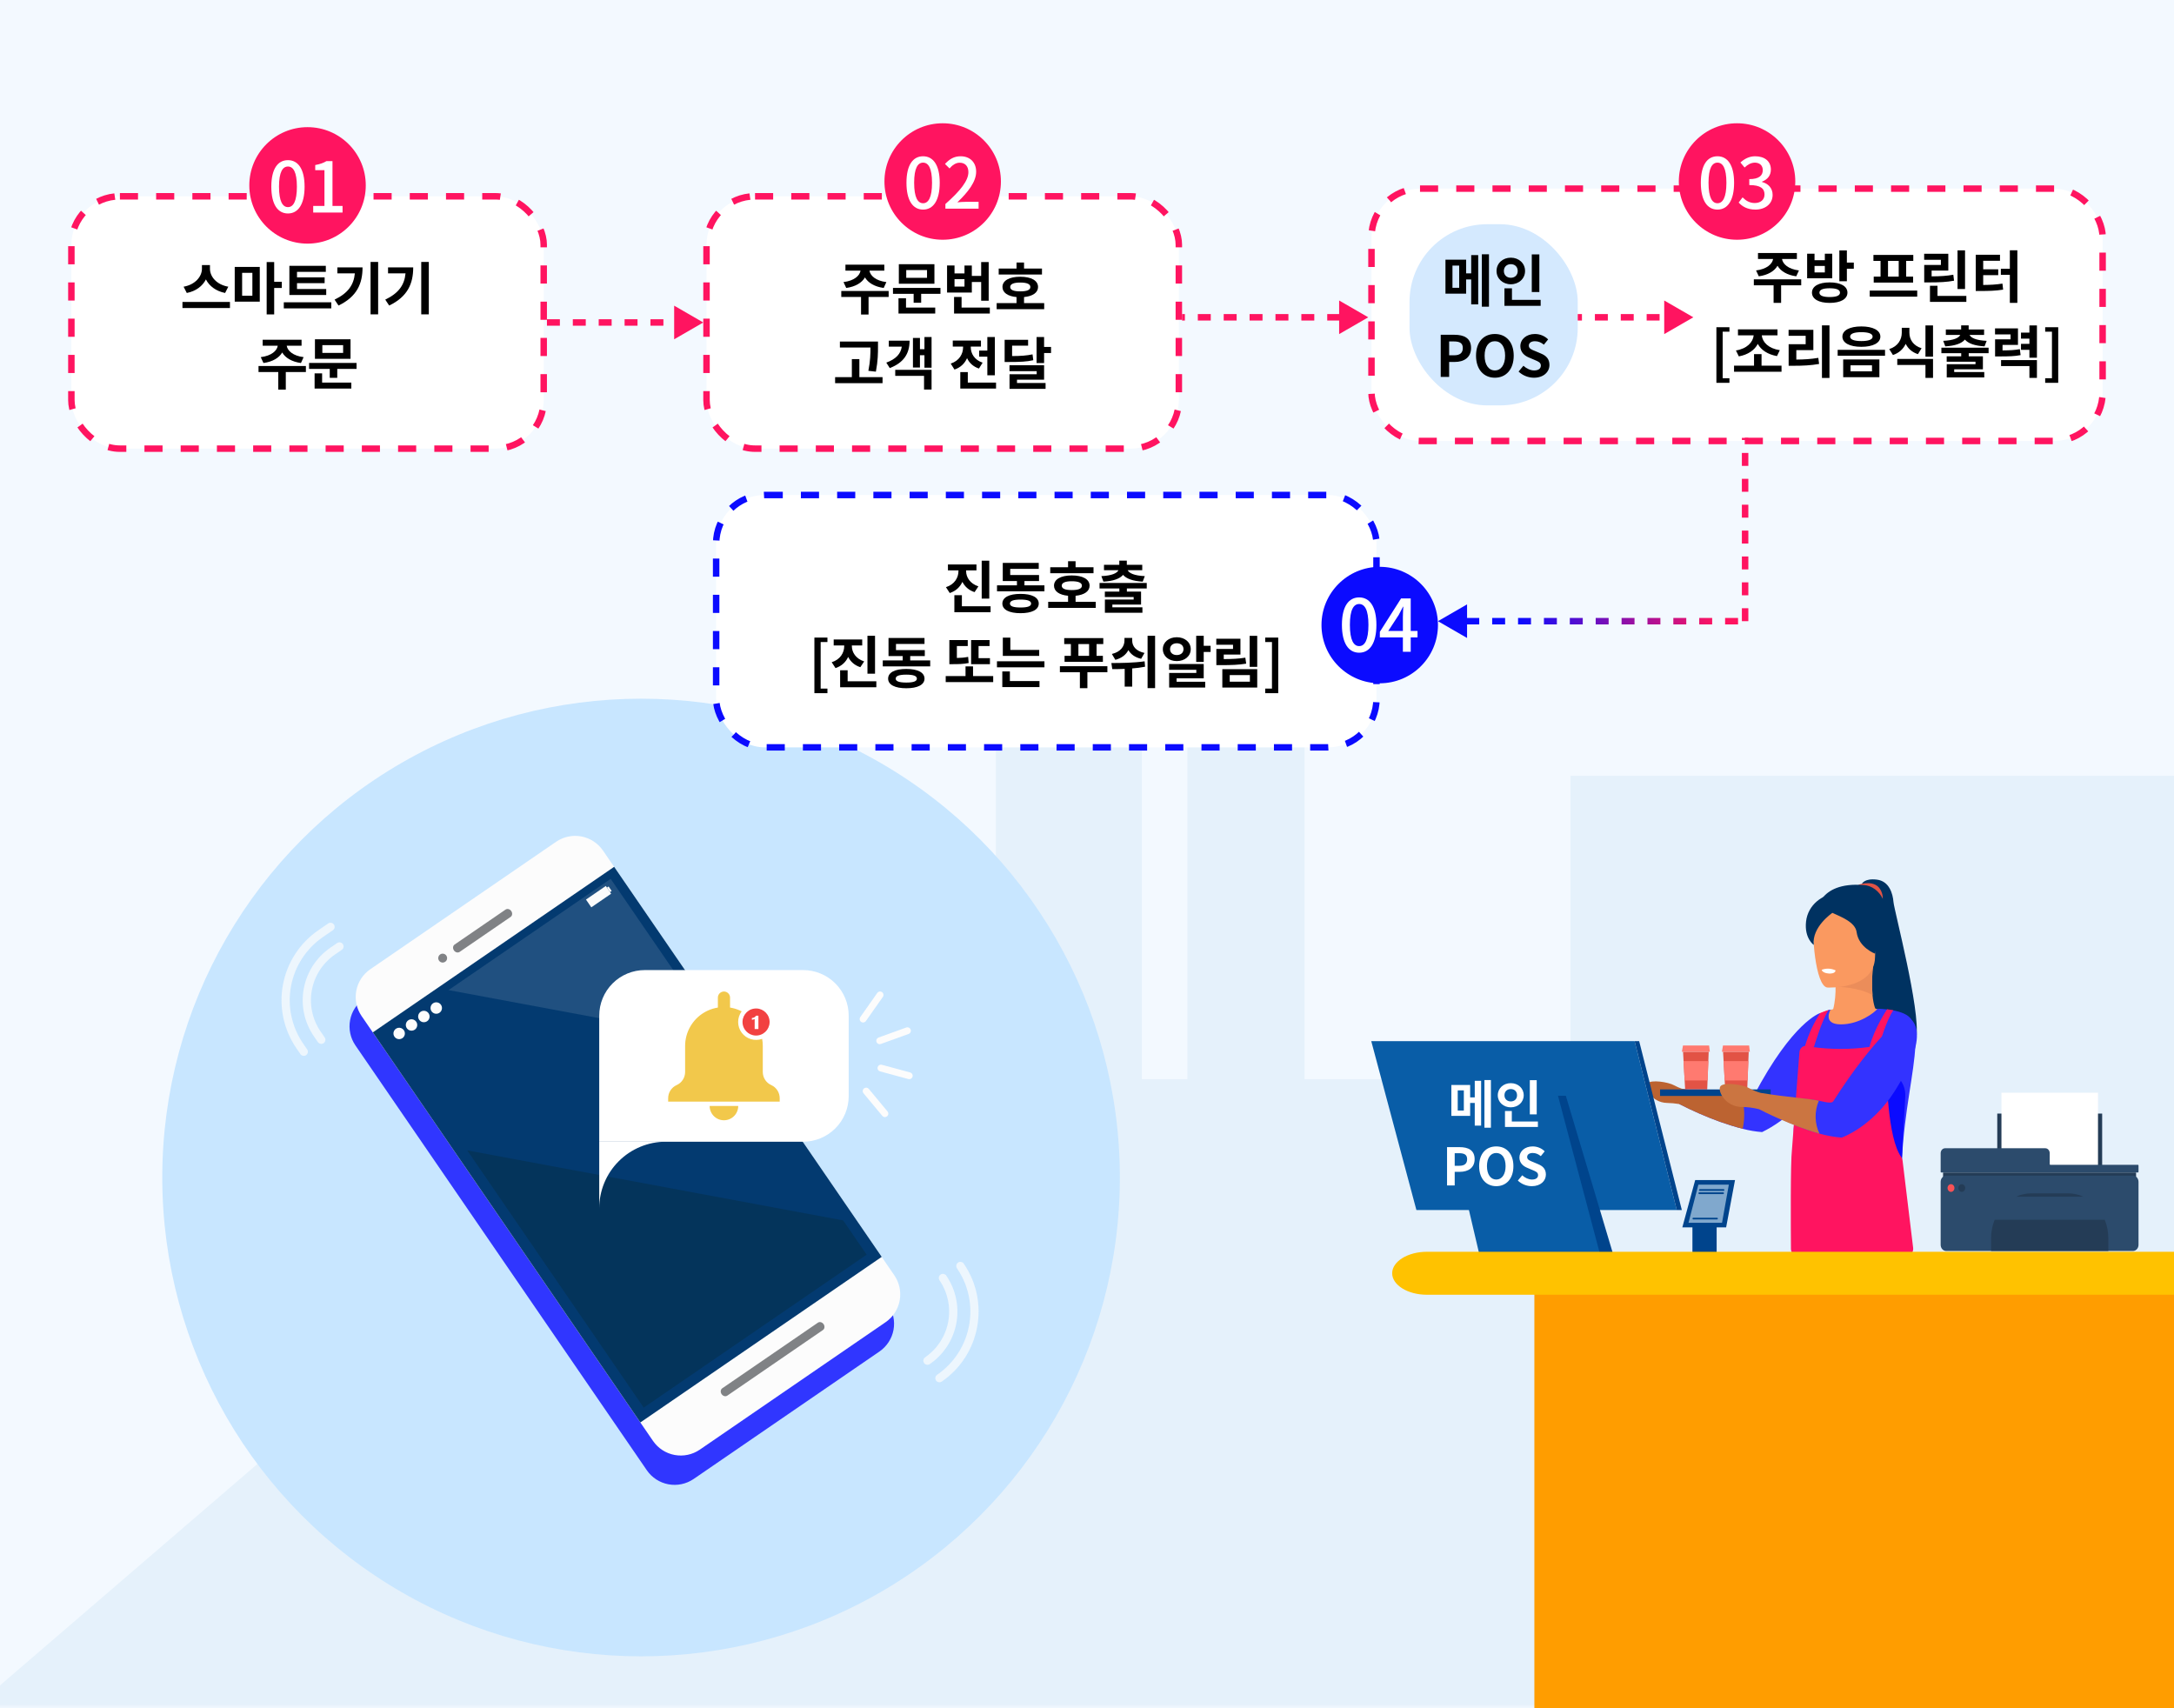
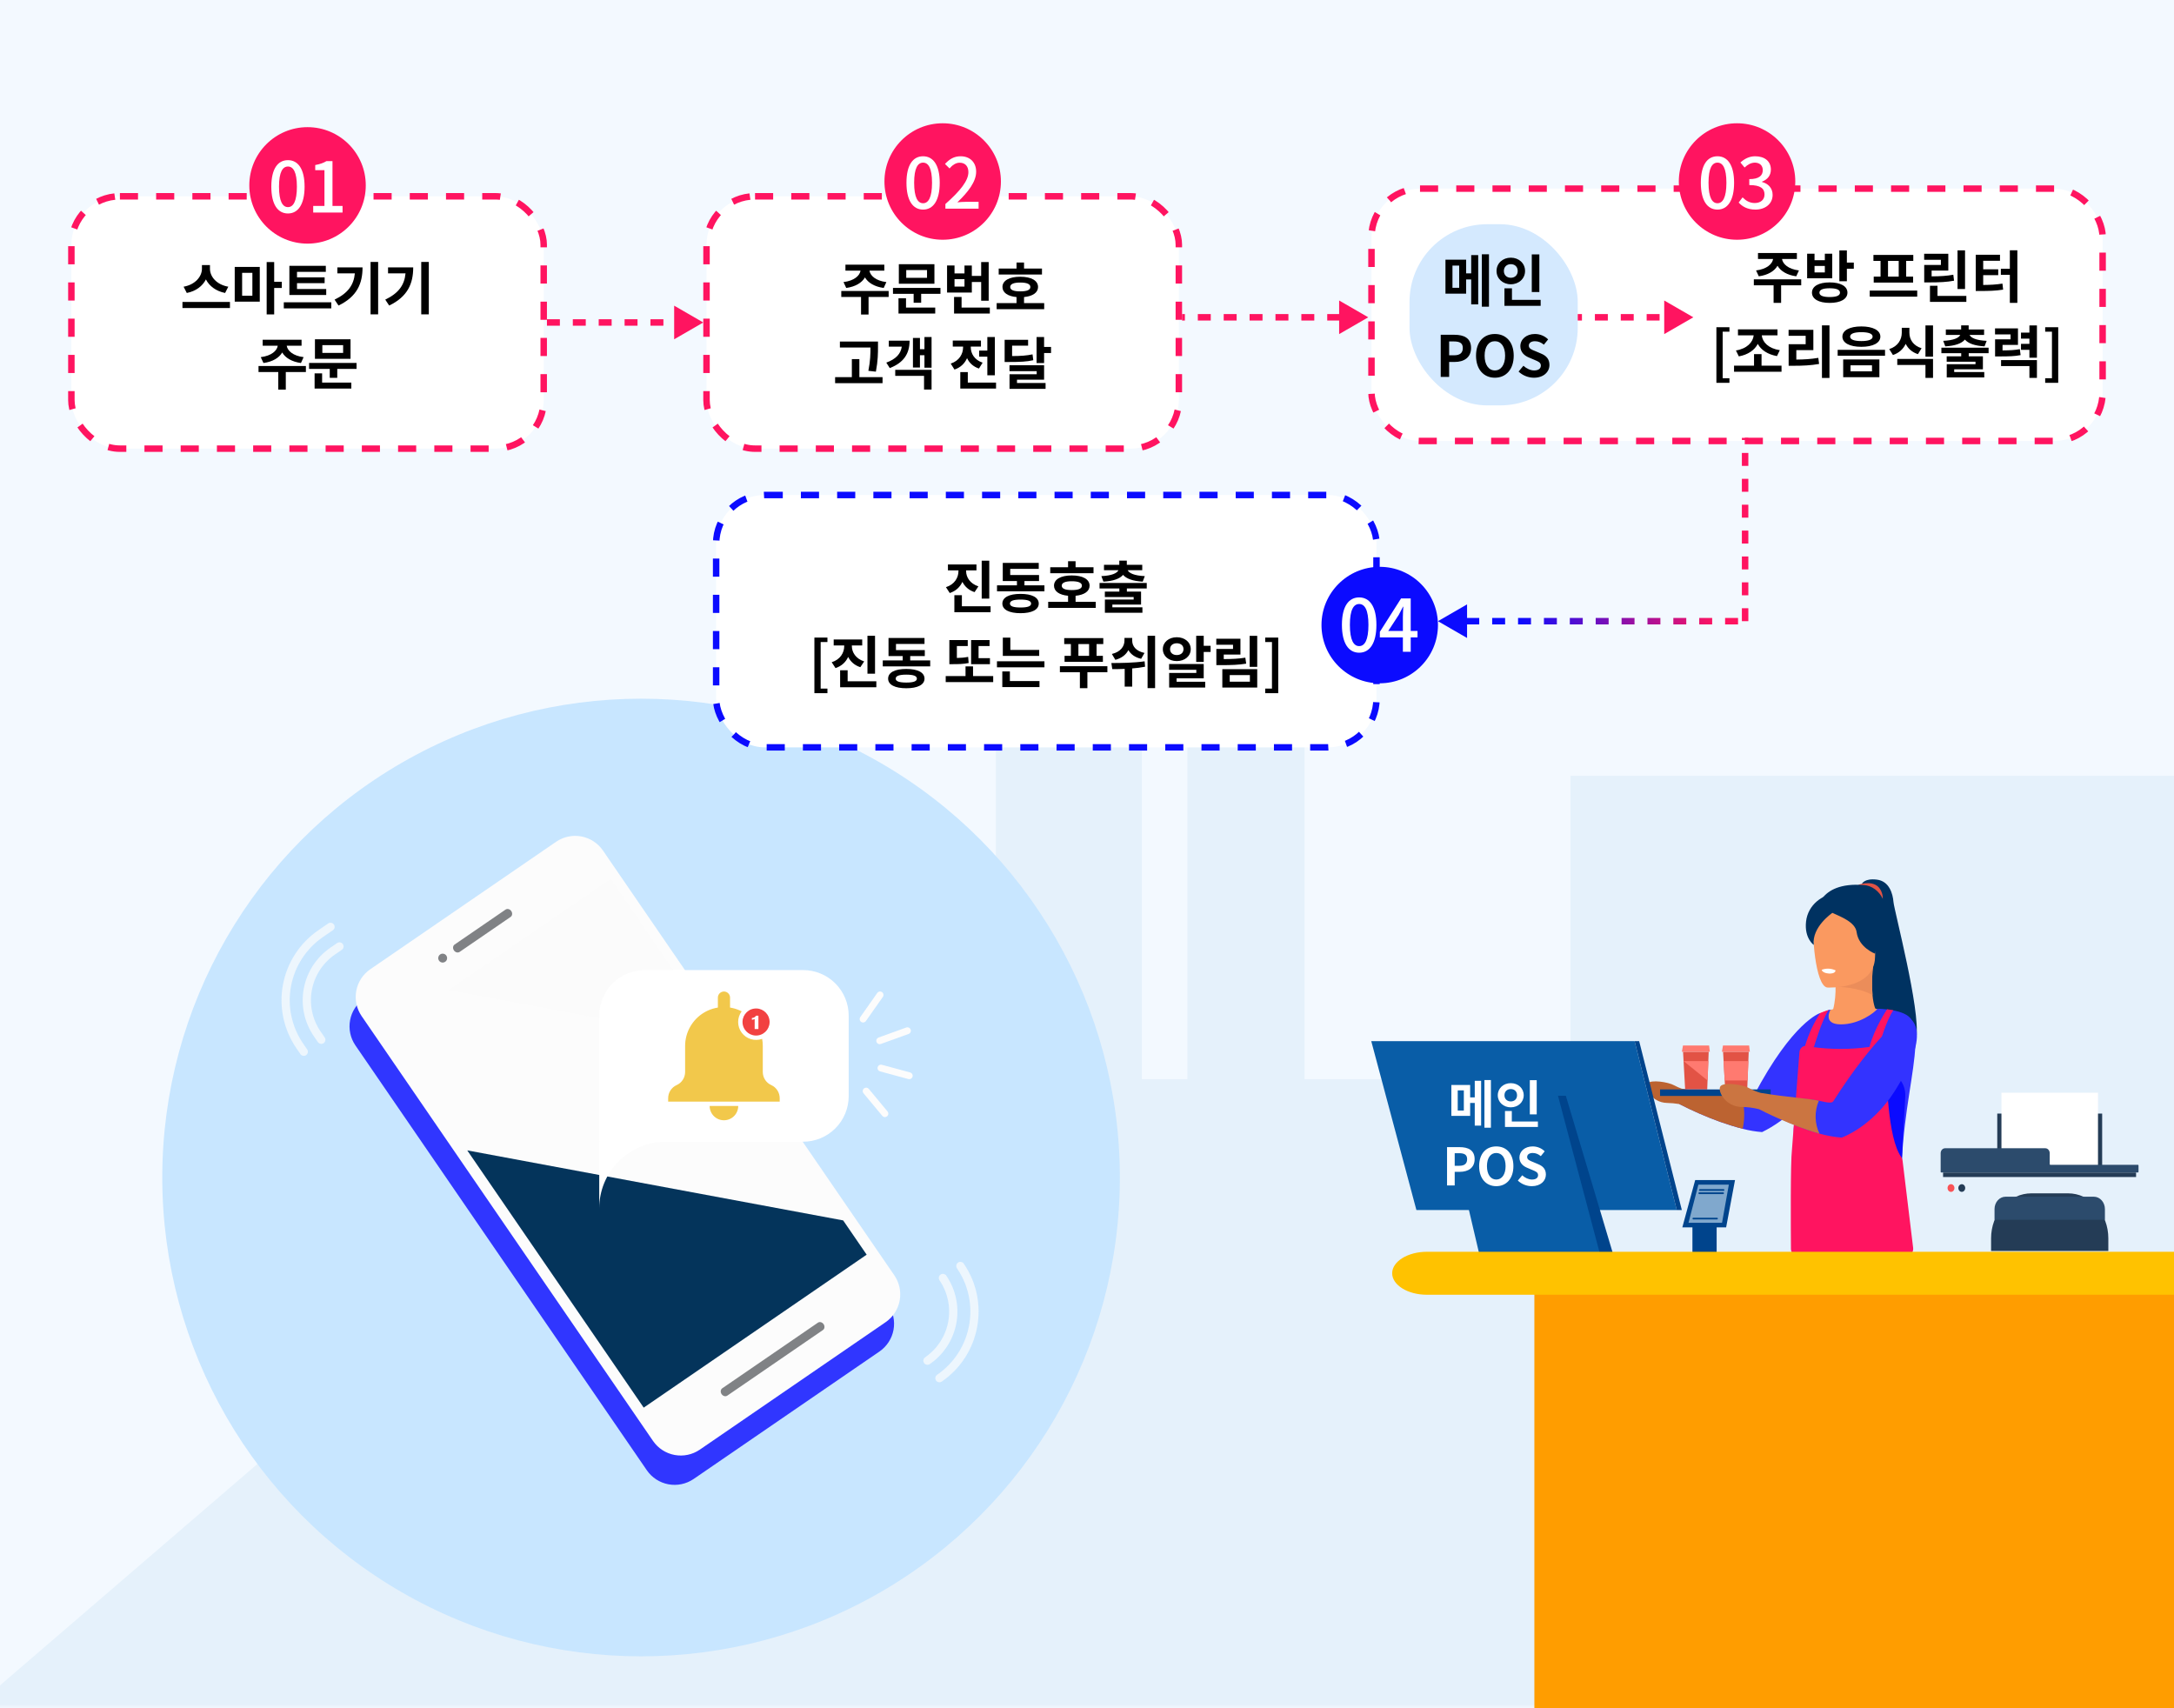
<svg xmlns="http://www.w3.org/2000/svg" width="840" height="660" viewBox="0 0 840 660" fill="none">
  <rect x="0" y="0" width="840" height="660" fill="#808080" stroke="none" />
  <g clip-path="url(#clip0_338_1546)">
    <rect width="840" height="660" fill="#F3F9FF" />
    <mask id="mask0_338_1546" style="mask-type:luminance" maskUnits="userSpaceOnUse" x="-10" y="218" width="860" height="442">
      <path d="M850 218.998H-10V659.339H850V218.998Z" fill="white" />
    </mask>
    <g mask="url(#mask0_338_1546)">
      <path d="M183.602 493.253V445.182H186.827V345.253H236.451V445.182H295.259V380.789H384.801V260.399H441.193V416.954H458.792V283.663H504.065V416.954H608.35V538.9H661.291V456.459H710.649V538.9H724.931V367.236H779.285V538.9H798.81V660.708H779.285H724.931H608.35H601.204H504.065H458.792H382.119V660.068H339.918H295.259H236.451H211.645H186.827H183.602H-10V659.759L183.602 493.253Z" fill="#E5F1FB" />
      <path d="M850 299.721H606.814V659.999H850V299.721Z" fill="#E5F1FB" />
    </g>
    <path d="M812.713 523.402H638.174V626.739H812.713V523.402Z" fill="#FFC200" />
    <path d="M654.268 537.493C654.196 535.926 654.115 534.062 654.125 532.667C653.777 533.97 653.367 535.366 652.855 536.91L651.094 542.331H650.07L648.453 537.013C647.972 535.434 647.572 533.993 647.296 532.667C647.296 534.05 647.194 535.926 647.101 537.607L646.835 542.4H645.596L646.293 531.214H647.951L649.651 536.624C650.071 538.008 650.408 539.232 650.675 540.398C650.931 539.254 651.289 538.042 651.698 536.624L653.48 531.214H655.138L655.753 542.4H654.493L654.268 537.493Z" fill="#00222D" />
    <path d="M662.96 537.161H659.07V541.187H663.411V542.4H657.78V531.214H663.186V532.426H659.09V535.961H662.981L662.96 537.161Z" fill="#00222D" />
    <path d="M665.09 542.4V531.214H666.503L669.707 536.933C670.374 538.101 670.972 539.316 671.499 540.57C671.386 539.083 671.356 537.722 671.356 535.995V531.214H672.574V542.4H671.263L668.09 536.681C667.397 535.483 666.771 534.238 666.216 532.952C666.288 534.359 666.318 535.709 666.318 537.527V542.308L665.09 542.4Z" fill="#00222D" />
    <path d="M676.157 531.214V537.836C676.157 540.341 677.181 541.405 678.481 541.405C679.781 541.405 680.918 540.261 680.918 537.836V531.214H682.228V537.745C682.228 541.176 680.611 542.583 678.44 542.583C676.27 542.583 674.847 541.267 674.847 537.802V531.214H676.157Z" fill="#00222D" />
    <path d="M677.652 550.28H648.34C646.932 550.28 645.791 551.555 645.791 553.128C645.791 554.701 646.932 555.976 648.34 555.976H677.652C679.06 555.976 680.201 554.701 680.201 553.128C680.201 551.555 679.06 550.28 677.652 550.28Z" fill="#00222D" />
    <path d="M687.972 555.976H687.491C686.816 555.976 686.169 555.677 685.692 555.146C685.214 554.614 684.944 553.893 684.941 553.139C684.944 552.385 685.214 551.662 685.691 551.129C686.169 550.596 686.815 550.295 687.491 550.292H687.972C688.647 550.295 689.294 550.596 689.772 551.129C690.249 551.662 690.518 552.385 690.521 553.139C690.518 553.893 690.249 554.614 689.771 555.146C689.293 555.677 688.646 555.976 687.972 555.976Z" fill="#00222D" />
    <path d="M677.652 562.358H648.34C646.932 562.358 645.791 563.633 645.791 565.206C645.791 566.779 646.932 568.054 648.34 568.054H677.652C679.06 568.054 680.201 566.779 680.201 565.206C680.201 563.633 679.06 562.358 677.652 562.358Z" fill="#00222D" />
    <path d="M687.972 568.054H687.491C686.815 568.051 686.169 567.75 685.691 567.216C685.214 566.683 684.944 565.96 684.941 565.206C684.944 564.452 685.214 563.729 685.691 563.195C686.169 562.662 686.815 562.361 687.491 562.358H687.972C688.647 562.361 689.294 562.662 689.772 563.195C690.249 563.729 690.518 564.452 690.521 565.206C690.518 565.96 690.249 566.683 689.772 567.216C689.294 567.75 688.647 568.051 687.972 568.054Z" fill="#00222D" />
    <path d="M677.652 574.527H648.34C646.932 574.527 645.791 575.803 645.791 577.375C645.791 578.948 646.932 580.223 648.34 580.223H677.652C679.06 580.223 680.201 578.948 680.201 577.375C680.201 575.803 679.06 574.527 677.652 574.527Z" fill="#00222D" />
    <path d="M687.972 580.223H687.491C686.815 580.22 686.169 579.919 685.691 579.386C685.214 578.852 684.944 578.13 684.941 577.375C684.944 576.622 685.214 575.901 685.692 575.369C686.169 574.837 686.816 574.539 687.491 574.539H687.972C688.646 574.539 689.293 574.837 689.771 575.369C690.249 575.901 690.518 576.622 690.521 577.375C690.518 578.13 690.249 578.852 689.772 579.386C689.294 579.919 688.647 580.22 687.972 580.223Z" fill="#00222D" />
    <path d="M677.652 586.708H648.34C646.932 586.708 645.791 587.983 645.791 589.556C645.791 591.129 646.932 592.404 648.34 592.404H677.652C679.06 592.404 680.201 591.129 680.201 589.556C680.201 587.983 679.06 586.708 677.652 586.708Z" fill="#00222D" />
    <path d="M687.972 592.404H687.491C686.815 592.401 686.169 592.1 685.691 591.567C685.214 591.033 684.944 590.311 684.941 589.556C684.944 588.802 685.214 588.079 685.691 587.546C686.169 587.012 686.815 586.711 687.491 586.708H687.972C688.647 586.711 689.294 587.012 689.772 587.546C690.249 588.079 690.518 588.802 690.521 589.556C690.518 590.311 690.249 591.033 689.772 591.567C689.294 592.1 688.647 592.401 687.972 592.404Z" fill="#00222D" />
    <path d="M677.652 598.878H648.34C646.932 598.878 645.791 600.153 645.791 601.725C645.791 603.298 646.932 604.573 648.34 604.573H677.652C679.06 604.573 680.201 603.298 680.201 601.725C680.201 600.153 679.06 598.878 677.652 598.878Z" fill="#00222D" />
    <path d="M687.972 604.573H687.491C686.815 604.57 686.169 604.269 685.691 603.736C685.214 603.203 684.944 602.48 684.941 601.725C684.944 600.971 685.214 600.248 685.691 599.715C686.169 599.182 686.815 598.881 687.491 598.878H687.972C688.647 598.881 689.294 599.182 689.772 599.715C690.249 600.248 690.518 600.971 690.521 601.725C690.518 602.48 690.249 603.203 689.772 603.736C689.294 604.269 688.647 604.57 687.972 604.573Z" fill="#00222D" />
    <path d="M736.992 550.28H707.68C706.272 550.28 705.131 551.555 705.131 553.128C705.131 554.701 706.272 555.976 707.68 555.976H736.992C738.4 555.976 739.541 554.701 739.541 553.128C739.541 551.555 738.4 550.28 736.992 550.28Z" fill="#00222D" />
    <path d="M747.301 555.976H746.82C746.146 555.976 745.499 555.677 745.021 555.146C744.544 554.614 744.274 553.893 744.271 553.139C744.274 552.385 744.543 551.662 745.021 551.129C745.498 550.596 746.145 550.295 746.82 550.292H747.301C747.977 550.295 748.624 550.596 749.101 551.129C749.579 551.662 749.848 552.385 749.851 553.139C749.848 553.893 749.578 554.614 749.1 555.146C748.623 555.677 747.976 555.976 747.301 555.976Z" fill="#00222D" />
    <path d="M736.992 562.358H707.68C706.272 562.358 705.131 563.633 705.131 565.206C705.131 566.779 706.272 568.054 707.68 568.054H736.992C738.4 568.054 739.541 566.779 739.541 565.206C739.541 563.633 738.4 562.358 736.992 562.358Z" fill="#00222D" />
    <path d="M747.301 568.054H746.82C746.145 568.051 745.498 567.75 745.021 567.216C744.543 566.683 744.274 565.96 744.271 565.206C744.274 564.452 744.543 563.729 745.021 563.195C745.498 562.662 746.145 562.361 746.82 562.358H747.301C747.977 562.361 748.624 562.662 749.101 563.195C749.579 563.729 749.848 564.452 749.851 565.206C749.848 565.96 749.579 566.683 749.101 567.216C748.624 567.75 747.977 568.051 747.301 568.054Z" fill="#00222D" />
    <path d="M736.992 574.527H707.68C706.272 574.527 705.131 575.803 705.131 577.375C705.131 578.948 706.272 580.223 707.68 580.223H736.992C738.4 580.223 739.541 578.948 739.541 577.375C739.541 575.803 738.4 574.527 736.992 574.527Z" fill="#00222D" />
    <path d="M747.301 580.223H746.82C746.145 580.22 745.498 579.919 745.021 579.386C744.543 578.852 744.274 578.13 744.271 577.375C744.274 576.622 744.544 575.901 745.021 575.369C745.499 574.837 746.146 574.539 746.82 574.539H747.301C747.976 574.539 748.623 574.837 749.1 575.369C749.578 575.901 749.848 576.622 749.851 577.375C749.848 578.13 749.579 578.852 749.101 579.386C748.624 579.919 747.977 580.22 747.301 580.223Z" fill="#00222D" />
    <path d="M736.992 586.708H707.68C706.272 586.708 705.131 587.983 705.131 589.556C705.131 591.129 706.272 592.404 707.68 592.404H736.992C738.4 592.404 739.541 591.129 739.541 589.556C739.541 587.983 738.4 586.708 736.992 586.708Z" fill="#00222D" />
    <path d="M747.301 592.404H746.82C746.145 592.401 745.498 592.1 745.021 591.567C744.543 591.033 744.274 590.311 744.271 589.556C744.274 588.802 744.543 588.079 745.021 587.546C745.498 587.012 746.145 586.711 746.82 586.708H747.301C747.977 586.711 748.624 587.012 749.101 587.546C749.579 588.079 749.848 588.802 749.851 589.556C749.848 590.311 749.579 591.033 749.101 591.567C748.624 592.1 747.977 592.401 747.301 592.404Z" fill="#00222D" />
    <path d="M736.992 598.878H707.68C706.272 598.878 705.131 600.153 705.131 601.725C705.131 603.298 706.272 604.573 707.68 604.573H736.992C738.4 604.573 739.541 603.298 739.541 601.725C739.541 600.153 738.4 598.878 736.992 598.878Z" fill="#00222D" />
    <path d="M747.301 604.573H746.82C746.145 604.57 745.498 604.269 745.021 603.736C744.543 603.203 744.274 602.48 744.271 601.725C744.274 600.971 744.543 600.248 745.021 599.715C745.498 599.182 746.145 598.881 746.82 598.878H747.301C747.977 598.881 748.624 599.182 749.101 599.715C749.579 600.248 749.848 600.971 749.851 601.725C749.848 602.48 749.579 603.203 749.101 603.736C748.624 604.269 747.977 604.57 747.301 604.573Z" fill="#00222D" />
    <path d="M792.226 550.28H762.915C761.507 550.28 760.365 551.555 760.365 553.128C760.365 554.701 761.507 555.976 762.915 555.976H792.226C793.634 555.976 794.775 554.701 794.775 553.128C794.775 551.555 793.634 550.28 792.226 550.28Z" fill="#00222D" />
    <path d="M802.536 555.976H802.065C801.391 555.976 800.744 555.677 800.266 555.146C799.789 554.614 799.519 553.893 799.516 553.139C799.519 552.385 799.788 551.662 800.266 551.129C800.743 550.596 801.39 550.295 802.065 550.292H802.536C803.212 550.295 803.858 550.596 804.336 551.129C804.813 551.662 805.083 552.385 805.086 553.139C805.083 553.893 804.813 554.614 804.335 555.146C803.858 555.677 803.211 555.976 802.536 555.976Z" fill="#00222D" />
    <path d="M792.226 562.358H762.915C761.507 562.358 760.365 563.633 760.365 565.206C760.365 566.779 761.507 568.054 762.915 568.054H792.226C793.634 568.054 794.775 566.779 794.775 565.206C794.775 563.633 793.634 562.358 792.226 562.358Z" fill="#00222D" />
    <path d="M802.536 568.054H802.065C801.39 568.051 800.743 567.75 800.266 567.216C799.788 566.683 799.519 565.96 799.516 565.206C799.519 564.452 799.788 563.729 800.266 563.195C800.743 562.662 801.39 562.361 802.065 562.358H802.536C803.212 562.361 803.858 562.662 804.336 563.195C804.813 563.729 805.083 564.452 805.086 565.206C805.083 565.96 804.813 566.683 804.336 567.216C803.858 567.75 803.212 568.051 802.536 568.054Z" fill="#00222D" />
    <path d="M792.226 574.527H762.915C761.507 574.527 760.365 575.803 760.365 577.375C760.365 578.948 761.507 580.223 762.915 580.223H792.226C793.634 580.223 794.775 578.948 794.775 577.375C794.775 575.803 793.634 574.527 792.226 574.527Z" fill="#00222D" />
    <path d="M802.536 580.223H802.065C801.39 580.22 800.743 579.919 800.266 579.386C799.788 578.852 799.519 578.13 799.516 577.375C799.519 576.622 799.789 575.901 800.266 575.369C800.744 574.837 801.391 574.539 802.065 574.539H802.536C803.211 574.539 803.858 574.837 804.335 575.369C804.813 575.901 805.083 576.622 805.086 577.375C805.083 578.13 804.813 578.852 804.336 579.386C803.858 579.919 803.212 580.22 802.536 580.223Z" fill="#00222D" />
    <path d="M792.226 586.708H762.915C761.507 586.708 760.365 587.983 760.365 589.556C760.365 591.129 761.507 592.404 762.915 592.404H792.226C793.634 592.404 794.775 591.129 794.775 589.556C794.775 587.983 793.634 586.708 792.226 586.708Z" fill="#00222D" />
    <path d="M802.536 592.404H802.065C801.39 592.401 800.743 592.1 800.266 591.567C799.788 591.033 799.519 590.311 799.516 589.556C799.519 588.802 799.788 588.079 800.266 587.546C800.743 587.012 801.39 586.711 802.065 586.708H802.536C803.212 586.711 803.858 587.012 804.336 587.546C804.813 588.079 805.083 588.802 805.086 589.556C805.083 590.311 804.813 591.033 804.336 591.567C803.858 592.1 803.212 592.401 802.536 592.404Z" fill="#00222D" />
    <path d="M792.226 598.878H762.915C761.507 598.878 760.365 600.153 760.365 601.725C760.365 603.298 761.507 604.573 762.915 604.573H792.226C793.634 604.573 794.775 603.298 794.775 601.725C794.775 600.153 793.634 598.878 792.226 598.878Z" fill="#00222D" />
    <path d="M802.536 604.573H802.065C801.39 604.57 800.743 604.269 800.266 603.736C799.788 603.203 799.519 602.48 799.516 601.725C799.519 600.971 799.788 600.248 800.266 599.715C800.743 599.182 801.39 598.881 802.065 598.878H802.536C803.212 598.881 803.858 599.182 804.336 599.715C804.813 600.248 805.083 600.971 805.086 601.725C805.083 602.48 804.813 603.203 804.336 603.736C803.858 604.269 803.212 604.57 802.536 604.573Z" fill="#00222D" />
    <path d="M677.652 611.642H648.34C646.932 611.642 645.791 612.917 645.791 614.49C645.791 616.063 646.932 617.338 648.34 617.338H677.652C679.06 617.338 680.201 616.063 680.201 614.49C680.201 612.917 679.06 611.642 677.652 611.642Z" fill="#00222D" />
    <path d="M687.972 617.338H687.491C686.815 617.335 686.169 617.034 685.691 616.5C685.214 615.967 684.944 615.244 684.941 614.49C684.944 613.735 685.214 613.013 685.691 612.479C686.169 611.946 686.815 611.645 687.491 611.642H687.972C688.647 611.645 689.294 611.946 689.772 612.479C690.249 613.013 690.518 613.735 690.521 614.49C690.518 615.244 690.249 615.967 689.772 616.5C689.294 617.034 688.647 617.335 687.972 617.338Z" fill="#00222D" />
    <path d="M736.992 611.642H707.68C706.272 611.642 705.131 612.917 705.131 614.49C705.131 616.063 706.272 617.338 707.68 617.338H736.992C738.4 617.338 739.541 616.063 739.541 614.49C739.541 612.917 738.4 611.642 736.992 611.642Z" fill="#00222D" />
    <path d="M747.301 617.338H746.82C746.145 617.335 745.498 617.034 745.021 616.5C744.543 615.967 744.274 615.244 744.271 614.49C744.274 613.735 744.543 613.013 745.021 612.479C745.498 611.946 746.145 611.645 746.82 611.642H747.301C747.977 611.645 748.624 611.946 749.101 612.479C749.579 613.013 749.848 613.735 749.851 614.49C749.848 615.244 749.579 615.967 749.101 616.5C748.624 617.034 747.977 617.335 747.301 617.338Z" fill="#00222D" />
    <path d="M792.226 611.642H762.915C761.507 611.642 760.365 612.917 760.365 614.49C760.365 616.063 761.507 617.338 762.915 617.338H792.226C793.634 617.338 794.775 616.063 794.775 614.49C794.775 612.917 793.634 611.642 792.226 611.642Z" fill="#00222D" />
    <path d="M802.536 617.338H802.065C801.39 617.335 800.743 617.034 800.266 616.5C799.788 615.967 799.519 615.244 799.516 614.49C799.519 613.735 799.788 613.013 800.266 612.479C800.743 611.946 801.39 611.645 802.065 611.642H802.536C803.212 611.645 803.858 611.946 804.336 612.479C804.813 613.013 805.083 613.735 805.086 614.49C805.083 615.244 804.813 615.967 804.336 616.5C803.858 617.034 803.212 617.335 802.536 617.338Z" fill="#00222D" />
    <path d="M719.423 341.456C719.423 341.456 720.396 339.248 725.208 339.855C730.02 340.461 731.351 345.299 731.617 348.524C731.883 351.75 742.09 390.305 740.452 400.725L722.239 391.746L719.423 341.456Z" fill="#003261" />
    <path d="M718.031 341.845C718.031 341.845 723.15 339.912 725.884 342.783C726.651 343.638 727.172 344.729 727.38 345.917C727.588 347.105 727.473 348.336 727.051 349.451L718.031 341.845Z" fill="#E25345" />
    <path d="M701.803 353.156C701.803 353.156 701.896 340.495 720.14 341.948C721.668 342.059 723.146 342.608 724.429 343.541C725.713 344.474 726.76 345.761 727.47 347.277C729.518 351.749 730.419 359.641 723.785 372.28L701.803 353.156Z" fill="#003261" />
    <path d="M724.891 390.328L720.795 408.285L708.919 408.925L703.012 399.032C708.54 394.354 709.318 386.153 709.236 381.281V381.144C709.217 379.869 709.121 378.596 708.95 377.335L717.376 374.464L723.795 372.28C723.29 376.323 723.194 380.416 723.508 384.484C723.918 388.83 724.891 390.328 724.891 390.328Z" fill="#FA9960" />
    <path d="M736.746 483.165L693.654 483.108C693.654 483.108 699.019 450.832 696.04 440.252C693.06 429.672 696.193 414.209 696.193 414.209C700.514 402.772 701.619 391.975 703.544 391.414C704.568 391.106 705.459 390.465 706.493 390.271C716.787 388.035 727.438 389.109 737.207 393.37C741.005 404.03 732.866 412.036 732.477 436.1C732.067 459.73 736.746 483.165 736.746 483.165Z" fill="#FA9960" />
    <path d="M738.579 394.091C736.531 389.824 725.423 389.756 725.423 389.756C724.348 391.197 718.348 395.829 711.182 395.772C704.015 395.715 707.302 390.053 707.302 390.053C707.037 390.092 706.777 390.157 706.523 390.248C705.17 390.774 704.001 391.768 703.186 393.084C703.186 392.032 703.257 391.414 703.257 391.414C703.257 391.414 692.733 394.628 677.662 423.279C677.212 424.125 675.932 423.988 672.973 423.348C669.195 422.524 661.486 422.627 649.856 420.717C649.856 420.717 649.456 421.049 649.344 422.467C649.292 423.836 649.117 425.197 648.822 426.527C653.965 429.178 659.243 431.488 664.629 433.447C667.506 434.465 670.526 435.414 673.393 436.135C675.845 436.784 678.342 437.205 680.857 437.393C685.612 435.055 690.01 431.898 693.89 428.037C693.316 432.612 693.03 435.871 693.06 436.237C693.206 439.84 693.158 443.449 692.917 447.046C692.917 447.046 723.447 456.344 732.436 451.564C733.114 451.29 733.707 450.803 734.143 450.162C734.579 449.521 734.839 448.752 734.893 447.949C735.774 429.364 739.674 414.289 740.063 403.87C740.166 399.924 739.807 396.641 738.579 394.091Z" fill="#3333FF" />
    <path d="M725.617 414.404C726.881 413.975 728.218 413.894 729.515 414.168C730.813 414.441 732.032 415.061 733.068 415.974C734.105 416.887 734.929 418.067 735.469 419.413C736.01 420.758 736.251 422.23 736.173 423.702C735.814 429.97 735.364 437.301 734.852 447.961C734.798 448.764 734.538 449.532 734.102 450.174C733.666 450.815 733.073 451.302 732.395 451.575L723.652 431.319L725.617 414.404Z" fill="#0B0BFF" />
    <path d="M739.214 482.17L735.118 448.361C735.052 447.872 734.872 447.41 734.596 447.023C729.365 439.68 728.822 416.703 728.812 407.93C728.812 407.043 728.506 406.191 727.956 405.551C727.406 404.911 726.656 404.534 725.863 404.499C726.006 404.007 729.18 393.256 731.596 390.328L729.16 389.928C729.16 389.928 724.307 397.065 722.331 404.51H722.454H722.198C714.885 405.522 707.488 405.522 700.176 404.51H700.872C700.872 404.51 704.117 393.53 706.574 390.236C705.467 390.547 704.376 390.929 703.309 391.38C700.779 395.262 698.801 399.555 697.442 404.11C696.877 404.163 696.348 404.44 695.95 404.891C695.552 405.342 695.311 405.937 695.272 406.569L694.053 422.456L692.384 444.187C691.78 449.002 691.934 474.176 691.995 482.491C691.993 483.193 692.239 483.869 692.68 484.37C693.121 484.872 693.721 485.158 694.35 485.167H736.93C737.261 485.152 737.586 485.061 737.883 484.899C738.181 484.738 738.445 484.509 738.66 484.227C738.874 483.946 739.034 483.618 739.129 483.264C739.225 482.91 739.253 482.537 739.214 482.17Z" fill="#FF1460" />
    <path d="M723.498 384.484C718.379 381.43 710.506 381.292 709.226 381.281H709.052L709.226 381.144L717.417 374.464L723.836 372.28C723.314 376.321 723.201 380.414 723.498 384.484Z" fill="#EB8D5A" />
    <path d="M706.053 381.544C706.053 381.544 724.164 382.47 724.481 369.866C724.799 357.262 727.409 348.901 715.881 347.758C704.353 346.614 701.968 351.372 700.934 355.547C699.899 359.721 701.353 380.983 706.053 381.544Z" fill="#FA9960" />
    <path d="M717.437 346.5C714.812 345.701 712.1 345.316 709.38 345.356C704.414 345.356 698.558 349.485 697.831 356.027C697.104 362.569 700.821 365.097 700.821 365.097C699.961 358.12 707.987 352.71 707.987 352.71H708.049C711.192 354.174 716.843 356.233 717.365 360.11C718.174 366.149 724.532 368.471 724.532 368.471C724.532 368.471 729.968 345.962 717.437 346.5Z" fill="#003261" />
    <path d="M703.882 374.693C703.882 374.693 704.015 375.974 706.81 376.146C706.81 376.146 709.154 376.294 709.226 374.91C707.528 374.11 705.627 374.033 703.882 374.693Z" fill="white" />
    <path d="M679.863 428.151C679.863 428.151 692.252 435.105 702.991 437.976C705.809 438.787 708.688 439.307 711.591 439.532C711.591 439.532 723.14 435.563 731.955 421.769C748.981 395.12 735.835 392.249 735.835 392.249C735.835 392.249 724.471 400.176 708.397 425.418C707.844 426.299 706.431 426.104 702.776 425.269C698.876 424.389 691.105 424.503 680.375 422.742C680.205 423.346 680.109 423.973 680.089 424.606C679.843 427.74 679.863 428.151 679.863 428.151Z" fill="#3333FF" />
    <path d="M672.932 423.359C669.185 422.536 661.24 422.479 649.804 420.626C648.829 420.286 647.877 419.866 646.958 419.368C644.511 417.995 637.969 417.08 636.587 418.544C635.205 420.008 638.051 425.944 644.02 426.127C645.63 426.16 647.237 426.305 648.832 426.562C653.959 429.191 659.22 431.482 664.588 433.424C667.465 434.442 670.485 435.391 673.352 436.112C674.26 431.898 674.115 427.487 672.932 423.359Z" fill="#BC6331" />
    <path d="M675.676 406.363L675.533 409.954L675.236 417.457L675.103 420.911H666.585L666.39 417.457L665.97 409.954L665.766 406.363H675.676Z" fill="#E25345" />
    <path d="M675.83 403.938H665.735L665.325 406.363H676.116L675.83 403.938Z" fill="#FF7A70" />
    <path d="M675.533 409.954L675.236 417.457H666.39L665.97 409.954H675.533Z" fill="#FF7A70" />
    <path d="M660.206 406.363L660.073 409.954L659.776 417.457L659.643 420.911H651.115L650.92 417.457L650.5 409.954L650.306 406.363H660.206Z" fill="#E25345" />
    <path d="M660.37 403.938H650.275L649.855 406.363H660.657L660.37 403.938Z" fill="#FF7A70" />
-     <path d="M660.073 409.954L659.776 417.457H650.92L650.5 409.954H660.073Z" fill="#FF7A70" />
+     <path d="M660.073 409.954L659.776 417.457L650.5 409.954H660.073Z" fill="#FF7A70" />
    <path d="M684.174 420.912H641.419V423.428H684.174V420.912Z" fill="#00448C" />
    <path d="M702.991 437.976C702.065 436.026 701.563 433.859 701.526 431.652C701.489 429.444 701.917 427.258 702.776 425.269C698.875 424.389 691.043 424.011 680.324 422.25C678.808 421.817 677.333 421.22 675.922 420.466C673.311 419.002 666.329 418.03 664.844 419.585C663.36 421.14 666.421 427.488 672.789 427.683C675.096 427.688 677.397 427.976 679.648 428.54C680.713 429.101 692.733 435.231 702.991 437.976Z" fill="#CB7541" />
    <path d="M670.383 455.933H654.995L650.029 474.198H653.93V484.332H663.288V474.198H666.953L670.383 455.933Z" fill="#00448C" />
    <path opacity="0.6" d="M656.223 457.706H667.997L665.366 472.437H652.415L656.223 457.706Z" fill="#D6EBF9" />
    <path d="M665.98 459.433H656.766C656.687 459.433 656.612 459.468 656.556 459.53C656.5 459.592 656.469 459.676 656.469 459.764C656.469 459.807 656.477 459.85 656.492 459.89C656.507 459.929 656.529 459.965 656.557 459.995C656.584 460.025 656.617 460.048 656.653 460.064C656.689 460.079 656.727 460.086 656.766 460.085H665.98C666.019 460.086 666.057 460.079 666.093 460.064C666.129 460.048 666.162 460.025 666.19 459.995C666.217 459.965 666.239 459.929 666.254 459.89C666.269 459.85 666.277 459.807 666.277 459.764C666.277 459.676 666.246 459.592 666.19 459.53C666.134 459.468 666.059 459.433 665.98 459.433Z" fill="#00448C" />
    <path d="M665.816 460.68H656.541C656.462 460.68 656.386 460.715 656.331 460.777C656.275 460.839 656.244 460.923 656.244 461.011C656.244 461.099 656.275 461.184 656.331 461.246C656.386 461.308 656.462 461.343 656.541 461.343H665.816C665.895 461.343 665.971 461.308 666.026 461.246C666.082 461.184 666.113 461.099 666.113 461.011C666.113 460.923 666.082 460.839 666.026 460.777C665.971 460.715 665.895 460.68 665.816 460.68Z" fill="#00448C" />
    <path d="M663.462 470.481H654.247C654.169 470.481 654.093 470.516 654.037 470.578C653.982 470.641 653.95 470.725 653.95 470.813C653.95 470.901 653.982 470.985 654.037 471.047C654.093 471.11 654.169 471.145 654.247 471.145H663.462C663.54 471.145 663.616 471.11 663.672 471.047C663.727 470.985 663.759 470.901 663.759 470.813C663.759 470.725 663.727 470.641 663.672 470.578C663.616 470.516 663.54 470.481 663.462 470.481Z" fill="#00448C" />
    <path d="M529.834 402.257H631.59L647.873 467.504H547.274L529.834 402.257Z" fill="#095DA7" />
    <path d="M557.202 423.356H601.975L619.13 486.536H572.042L557.202 423.356Z" fill="#095DA7" />
    <path d="M601.976 423.356H605.011L623.876 486.536H618.745L601.976 423.356Z" fill="#00448C" />
    <path d="M631.59 402.257H633.35L649.834 467.504H647.872L631.59 402.257Z" fill="#00448C" />
    <path d="M849.969 484.206H592.86V659.988H849.969V484.206Z" fill="#FF9D00" />
    <path d="M551.344 483.634C543.953 483.634 537.912 487.374 537.912 491.938C537.912 496.513 543.953 500.241 551.344 500.241H850V483.634H551.344Z" fill="#FFC200" />
    <path d="M825.347 453.005H750.772V454.755H825.347V453.005Z" fill="#243C56" />
-     <path d="M824.159 454.229H751.97C750.794 454.229 749.841 455.294 749.841 456.608V480.946C749.841 482.26 750.794 483.325 751.97 483.325H824.159C825.335 483.325 826.288 482.26 826.288 480.946V456.608C826.288 455.294 825.335 454.229 824.159 454.229Z" fill="#2C4B6C" />
    <path d="M784.875 461.057H799.086C803.208 461.057 807.161 462.886 810.075 466.142C812.99 469.398 814.627 473.814 814.627 478.419V483.325H769.324V478.419C769.324 476.138 769.726 473.879 770.508 471.772C771.289 469.665 772.435 467.75 773.879 466.138C775.324 464.526 777.038 463.247 778.925 462.375C780.812 461.503 782.834 461.055 784.875 461.057Z" fill="#243C56" />
    <path d="M813.307 471.282V467.187C813.312 466.558 813.206 465.933 812.995 465.349C812.783 464.765 812.471 464.234 812.075 463.785C811.679 463.337 811.208 462.98 810.689 462.736C810.169 462.491 809.611 462.364 809.048 462.361H774.924C773.792 462.361 772.706 462.863 771.905 463.758C771.105 464.652 770.655 465.865 770.655 467.13V471.282H813.307Z" fill="#2C4B6C" />
    <path d="M812.242 430.245H771.709V451.827H812.242V430.245Z" fill="#243C56" />
    <path d="M810.634 422.181H773.327V451.564H810.634V422.181Z" fill="white" />
    <path d="M826.073 450.031H792.196C792.139 450.031 792.084 450.006 792.044 449.961C792.003 449.916 791.981 449.855 791.981 449.791V445.548C791.981 445.041 791.8 444.555 791.48 444.197C791.159 443.839 790.724 443.638 790.271 443.638H751.55C751.097 443.638 750.662 443.839 750.341 444.197C750.021 444.555 749.841 445.041 749.841 445.548V452.765C749.841 452.828 749.863 452.89 749.904 452.935C749.944 452.98 749.999 453.005 750.056 453.005H826.073C826.13 453.005 826.185 452.98 826.225 452.935C826.266 452.89 826.288 452.828 826.288 452.765V450.26C826.286 450.198 826.262 450.14 826.222 450.097C826.182 450.055 826.129 450.031 826.073 450.031Z" fill="#2C4B6C" />
    <path d="M753.834 460.496C754.569 460.496 755.165 459.83 755.165 459.009C755.165 458.188 754.569 457.522 753.834 457.522C753.099 457.522 752.503 458.188 752.503 459.009C752.503 459.83 753.099 460.496 753.834 460.496Z" fill="#F95256" />
    <path d="M759.331 459.009C759.331 459.303 759.253 459.591 759.107 459.835C758.961 460.08 758.753 460.27 758.51 460.383C758.267 460.496 757.999 460.525 757.741 460.468C757.483 460.41 757.245 460.269 757.059 460.061C756.873 459.853 756.746 459.588 756.695 459.299C756.644 459.011 756.67 458.712 756.771 458.44C756.871 458.169 757.042 457.936 757.261 457.773C757.48 457.61 757.737 457.522 758 457.522C758.353 457.522 758.692 457.679 758.942 457.958C759.191 458.237 759.331 458.615 759.331 459.009Z" fill="#243C56" />
    <circle cx="247.698" cy="454.946" r="185" fill="#C8E6FF" />
    <path opacity="0.8" d="M339.833 522.152L267.991 571.433C265.148 573.371 261.654 574.105 258.272 573.475C254.89 572.845 251.894 570.902 249.94 568.07L137.312 403.88C135.375 401.037 134.642 397.543 135.272 394.162C135.902 390.78 137.844 387.784 140.675 385.829L212.517 336.55C215.359 334.612 218.853 333.878 222.236 334.508C225.618 335.138 228.613 337.081 230.567 339.913L343.195 504.103C345.133 506.945 345.866 510.439 345.236 513.821C344.606 517.203 342.664 520.198 339.833 522.152Z" fill="#0B0BFF" />
    <path d="M342.225 510.813L270.376 560.098C267.534 562.036 264.04 562.77 260.658 562.14C257.276 561.51 254.281 559.567 252.327 556.735L139.699 392.54C137.761 389.698 137.025 386.205 137.654 382.823C138.283 379.441 140.224 376.446 143.055 374.491L214.894 325.21C217.737 323.272 221.231 322.538 224.613 323.168C227.996 323.798 230.991 325.741 232.945 328.572L345.573 492.762C347.512 495.603 348.249 499.096 347.622 502.478C346.994 505.86 345.054 508.857 342.225 510.813Z" fill="#FCFCFC" />
    <path d="M172.464 369.208C172.656 369.489 172.76 369.821 172.764 370.161C172.767 370.502 172.669 370.836 172.483 371.121C172.296 371.406 172.029 371.629 171.716 371.763C171.403 371.896 171.057 371.934 170.722 371.871C170.387 371.808 170.079 371.647 169.836 371.408C169.593 371.17 169.425 370.865 169.356 370.531C169.286 370.198 169.316 369.851 169.444 369.535C169.571 369.219 169.789 368.948 170.07 368.756C170.447 368.499 170.912 368.402 171.36 368.487C171.809 368.571 172.206 368.831 172.464 369.208Z" fill="#808285" />
    <path d="M197.289 354.266L177.6 367.773C176.919 368.239 175.934 367.982 175.395 367.198C174.856 366.413 174.973 365.401 175.652 364.933L195.343 351.426C196.022 350.96 197.009 351.217 197.548 352.001C198.087 352.786 197.97 353.798 197.289 354.266Z" fill="#808285" />
    <path d="M317.969 513.87L281.023 539.214C280.342 539.68 279.355 539.424 278.818 538.639C278.281 537.854 278.394 536.842 279.075 536.374L316.021 511.032C316.702 510.564 317.687 510.822 318.226 511.607C318.765 512.392 318.649 513.404 317.969 513.87Z" fill="#808285" />
-     <path d="M237.299 334.904L144.047 398.874L247.427 549.576L340.679 485.605L237.299 334.904Z" fill="#033A70" />
    <path d="M334.866 484.757L248.717 543.853L180.54 444.464L325.785 471.518L334.866 484.757Z" fill="#04345B" />
    <path d="M156.052 398.034C155.804 397.674 155.455 397.394 155.049 397.232C154.643 397.069 154.198 397.031 153.77 397.121C153.342 397.211 152.95 397.427 152.644 397.74C152.339 398.053 152.133 398.45 152.053 398.88C151.972 399.31 152.022 399.754 152.194 400.156C152.366 400.558 152.654 400.9 153.02 401.139C153.387 401.378 153.816 401.502 154.254 401.497C154.691 401.492 155.117 401.357 155.478 401.109C155.961 400.777 156.293 400.267 156.4 399.69C156.508 399.114 156.382 398.519 156.052 398.034Z" fill="#FCFCFC" />
    <path d="M160.827 394.757C160.579 394.397 160.23 394.118 159.824 393.955C159.418 393.793 158.973 393.755 158.545 393.845C158.117 393.936 157.726 394.151 157.42 394.464C157.115 394.777 156.909 395.174 156.829 395.604C156.749 396.034 156.798 396.478 156.97 396.88C157.142 397.282 157.43 397.624 157.796 397.863C158.163 398.102 158.592 398.226 159.029 398.221C159.467 398.216 159.893 398.081 160.253 397.834C160.493 397.67 160.698 397.46 160.857 397.216C161.015 396.973 161.125 396.7 161.178 396.415C161.231 396.129 161.227 395.835 161.167 395.551C161.107 395.267 160.991 394.997 160.827 394.757Z" fill="#FCFCFC" />
    <path d="M165.445 394.193C166.247 393.272 166.151 391.875 165.23 391.072C164.309 390.27 162.912 390.366 162.109 391.287C161.307 392.208 161.403 393.605 162.324 394.407C163.245 395.21 164.642 395.114 165.445 394.193Z" fill="#FCFCFC" />
    <path d="M170.757 389.726C170.901 388.512 170.034 387.412 168.821 387.269C167.607 387.125 166.507 387.992 166.364 389.205C166.22 390.418 167.087 391.518 168.3 391.662C169.513 391.806 170.613 390.939 170.757 389.726Z" fill="#FCFCFC" />
    <path d="M234.077 342.3L226.413 347.557L228.471 350.557L236.135 345.3L234.077 342.3Z" fill="#FCFCFC" />
    <path d="M235.155 342.499L234.516 342.937L235.697 344.659L236.336 344.221L235.155 342.499Z" fill="#FCFCFC" />
    <path opacity="0.12" d="M235.956 339.56L173.309 382.534L278.929 402.207L235.956 339.56Z" fill="#F1F2F2" />
    <path opacity="0.7" d="M117.385 407.955C117.126 407.955 116.87 407.892 116.641 407.772C116.412 407.651 116.215 407.476 116.068 407.263L114.506 404.985C109.598 397.813 107.735 388.986 109.327 380.442C110.918 371.898 115.834 364.333 122.996 359.409L126.75 356.833C126.922 356.702 127.118 356.608 127.328 356.555C127.538 356.503 127.756 356.494 127.969 356.528C128.182 356.562 128.386 356.64 128.569 356.756C128.751 356.872 128.908 357.023 129.03 357.202C129.152 357.38 129.236 357.582 129.278 357.794C129.319 358.006 129.317 358.224 129.272 358.435C129.227 358.646 129.139 358.846 129.014 359.022C128.889 359.199 128.729 359.348 128.545 359.46L124.791 362.036C118.326 366.482 113.888 373.311 112.451 381.024C111.015 388.737 112.696 396.706 117.126 403.181L118.69 405.459C118.854 405.698 118.95 405.977 118.967 406.267C118.984 406.556 118.921 406.845 118.786 407.102C118.651 407.358 118.448 407.573 118.2 407.723C117.952 407.873 117.667 407.953 117.377 407.953L117.385 407.955Z" fill="#FCFCFC" />
    <path opacity="0.7" d="M362.995 534.07C362.653 534.074 362.318 533.967 362.041 533.766C361.763 533.565 361.558 533.279 361.456 532.952C361.354 532.625 361.36 532.274 361.473 531.95C361.586 531.627 361.801 531.349 362.085 531.157C375.543 521.925 378.98 503.466 369.75 490.012C369.514 489.664 369.426 489.236 369.504 488.823C369.583 488.41 369.821 488.044 370.168 487.807C370.515 487.569 370.942 487.477 371.355 487.553C371.769 487.629 372.136 487.865 372.377 488.21C382.601 503.117 378.792 523.562 363.887 533.786C363.625 533.968 363.314 534.067 362.995 534.07Z" fill="#FCFCFC" />
    <path opacity="0.7" d="M124.141 403.318C123.882 403.318 123.626 403.255 123.397 403.135C123.168 403.014 122.971 402.839 122.825 402.626L121.262 400.35C113.592 389.17 116.449 373.834 127.634 366.164L130.256 364.358C130.429 364.237 130.623 364.153 130.828 364.108C131.034 364.063 131.246 364.06 131.453 364.098C131.659 364.135 131.857 364.214 132.033 364.328C132.209 364.442 132.361 364.59 132.48 364.764C132.599 364.937 132.682 365.132 132.726 365.338C132.769 365.543 132.771 365.755 132.732 365.962C132.692 366.168 132.613 366.365 132.497 366.54C132.382 366.716 132.233 366.867 132.058 366.985L129.431 368.787C124.754 372.002 121.544 376.942 120.505 382.521C119.466 388.101 120.683 393.865 123.89 398.548L125.45 400.827C125.614 401.066 125.709 401.346 125.726 401.635C125.743 401.924 125.681 402.213 125.546 402.469C125.411 402.726 125.209 402.941 124.961 403.091C124.713 403.241 124.429 403.321 124.139 403.321L124.141 403.318Z" fill="#FCFCFC" />
    <path opacity="0.7" d="M358.36 527.314C358.017 527.318 357.683 527.211 357.405 527.01C357.128 526.808 356.923 526.523 356.821 526.196C356.719 525.869 356.725 525.518 356.838 525.194C356.951 524.871 357.166 524.593 357.45 524.401C362.124 521.187 365.333 516.251 366.374 510.675C367.414 505.099 366.201 499.338 363.001 494.654C362.765 494.306 362.677 493.879 362.755 493.465C362.834 493.052 363.072 492.687 363.419 492.449C363.766 492.211 364.193 492.12 364.607 492.195C365.02 492.271 365.387 492.507 365.628 492.852C369.31 498.232 370.708 504.854 369.513 511.263C368.318 517.673 364.629 523.346 359.256 527.039C358.992 527.219 358.679 527.315 358.36 527.314Z" fill="#FCFCFC" />
    <path d="M249.148 374.797H310.307C314.979 374.797 319.459 376.653 322.763 379.956C326.066 383.26 327.922 387.741 327.922 392.413V423.497C327.922 428.169 326.066 432.65 322.763 435.953C319.459 439.257 314.979 441.113 310.307 441.113H231.532V392.413C231.532 387.741 233.388 383.26 236.692 379.956C239.996 376.653 244.476 374.797 249.148 374.797Z" fill="white" />
    <path d="M279.728 383.082C279.42 383.082 279.114 383.143 278.828 383.261C278.543 383.379 278.284 383.552 278.065 383.77C277.847 383.988 277.674 384.247 277.555 384.533C277.437 384.818 277.376 385.124 277.376 385.433V393.824C277.376 394.132 277.437 394.438 277.555 394.723C277.674 395.009 277.847 395.268 278.065 395.486C278.284 395.704 278.543 395.877 278.828 395.995C279.114 396.113 279.42 396.174 279.728 396.174C280.037 396.174 280.343 396.113 280.628 395.995C280.913 395.877 281.172 395.704 281.39 395.485C281.609 395.267 281.782 395.008 281.9 394.723C282.018 394.438 282.079 394.132 282.079 393.824V385.433C282.079 385.124 282.018 384.818 281.9 384.533C281.782 384.248 281.609 383.989 281.39 383.771C281.172 383.552 280.913 383.379 280.628 383.261C280.343 383.143 280.037 383.082 279.728 383.082Z" fill="#F2C84B" />
    <path d="M279.728 432.829C281.191 432.827 282.593 432.244 283.626 431.209C284.66 430.174 285.241 428.772 285.241 427.309H274.199C274.2 428.035 274.343 428.753 274.621 429.423C274.899 430.094 275.306 430.702 275.82 431.215C276.333 431.728 276.943 432.134 277.614 432.411C278.284 432.688 279.003 432.83 279.728 432.829Z" fill="#F2C84B" />
    <path d="M298.005 419.235C297.029 418.797 296.201 418.086 295.619 417.188C295.038 416.29 294.728 415.244 294.728 414.174V404.099C294.727 403.183 294.644 402.269 294.479 401.368C293.082 401.873 291.559 401.914 290.137 401.486C288.714 401.059 287.467 400.184 286.58 398.993C285.693 397.802 285.213 396.356 285.21 394.871C285.208 393.386 285.684 391.939 286.568 390.745C284.281 389.575 281.731 389.011 279.163 389.109C276.595 389.206 274.095 389.961 271.903 391.301C269.71 392.642 267.899 394.523 266.641 396.764C265.384 399.005 264.723 401.531 264.721 404.101V414.176C264.721 415.245 264.411 416.292 263.83 417.19C263.248 418.088 262.42 418.799 261.444 419.237C260.468 419.674 259.64 420.385 259.058 421.282C258.477 422.18 258.168 423.227 258.167 424.296V425.613H301.262V424.296C301.264 423.229 300.957 422.183 300.38 421.286C299.802 420.388 298.977 419.676 298.005 419.235Z" fill="#F2C84B" />
    <path d="M292.976 400.025C295.827 399.558 297.759 396.869 297.293 394.018C296.826 391.167 294.136 389.235 291.286 389.702C288.435 390.169 286.502 392.858 286.969 395.709C287.436 398.559 290.125 400.492 292.976 400.025Z" fill="#F24141" />
    <path d="M293.039 392.424V397.588H291.593V393.698C291.258 393.87 290.894 393.976 290.519 394.011V393.33C291.279 393.255 291.813 392.951 292.123 392.42L293.039 392.424Z" fill="white" />
    <path d="M257.27 441.113H231.534V466.85C231.534 460.025 234.246 453.478 239.072 448.652C243.898 443.825 250.444 441.113 257.27 441.113Z" fill="white" />
    <path d="M333.486 395.049C333.214 395.05 332.949 394.966 332.727 394.808C332.585 394.709 332.464 394.582 332.371 394.435C332.278 394.288 332.215 394.125 332.185 393.954C332.155 393.783 332.16 393.607 332.198 393.438C332.236 393.268 332.307 393.108 332.407 392.966L338.961 383.643C339.061 383.501 339.188 383.38 339.334 383.287C339.481 383.194 339.645 383.131 339.816 383.101C339.987 383.071 340.162 383.076 340.331 383.114C340.501 383.152 340.661 383.223 340.803 383.322C340.945 383.422 341.066 383.549 341.159 383.696C341.252 383.843 341.315 384.006 341.345 384.177C341.375 384.348 341.37 384.524 341.332 384.693C341.294 384.863 341.224 385.023 341.124 385.165L334.57 394.488C334.447 394.662 334.285 394.804 334.097 394.901C333.908 394.999 333.699 395.049 333.486 395.049Z" fill="#FCFCFC" />
    <path d="M339.896 403.431C339.586 403.43 339.285 403.32 339.047 403.119C338.81 402.919 338.65 402.642 338.597 402.336C338.543 402.029 338.599 401.714 338.754 401.445C338.91 401.176 339.155 400.97 339.447 400.864L350.166 396.993C350.496 396.874 350.86 396.891 351.177 397.04C351.494 397.189 351.739 397.458 351.859 397.788C351.978 398.118 351.961 398.481 351.812 398.799C351.663 399.116 351.394 399.361 351.064 399.48L340.346 403.347C340.202 403.401 340.05 403.43 339.896 403.431Z" fill="#FCFCFC" />
    <path d="M351.328 416.95C351.211 416.95 351.095 416.935 350.982 416.905L339.984 413.919C339.659 413.816 339.387 413.591 339.224 413.292C339.061 412.993 339.02 412.642 339.109 412.313C339.198 411.984 339.411 411.703 339.703 411.527C339.995 411.351 340.343 411.295 340.676 411.37L351.674 414.356C351.983 414.439 352.252 414.632 352.43 414.899C352.608 415.166 352.682 415.489 352.64 415.807C352.598 416.124 352.441 416.416 352.2 416.627C351.958 416.838 351.648 416.954 351.328 416.954V416.95Z" fill="#FCFCFC" />
    <path d="M341.919 431.597C341.725 431.597 341.534 431.555 341.358 431.473C341.182 431.39 341.027 431.271 340.903 431.122L333.621 422.363C333.407 422.092 333.308 421.748 333.344 421.405C333.38 421.062 333.549 420.747 333.814 420.526C334.079 420.306 334.419 420.197 334.763 420.224C335.107 420.251 335.427 420.411 335.655 420.67L342.937 429.428C343.098 429.621 343.2 429.856 343.233 430.106C343.265 430.355 343.225 430.608 343.119 430.836C343.012 431.063 342.843 431.256 342.631 431.391C342.418 431.525 342.172 431.597 341.921 431.597H341.919Z" fill="#FCFCFC" />
    <rect x="276.707" y="191.248" width="255.145" height="97.5" rx="18.75" fill="white" stroke="#0B0BFF" stroke-width="2.5" stroke-dasharray="7 7" />
    <path d="M382.239 216.628H379.313V231.28H382.239V216.628ZM378.037 226.55C374.759 225.472 373.285 222.986 373.285 220.61V220.368H377.289V218.08H366.267V220.368H370.337V220.61C370.337 223.14 368.863 225.802 365.497 226.858L366.971 229.124C369.325 228.354 370.953 226.792 371.855 224.812C372.779 226.616 374.319 228.068 376.563 228.772L378.037 226.55ZM371.657 234.228V229.96H368.753V236.538H382.745V234.228H371.657ZM394.316 234.712C391.61 234.712 390.224 234.25 390.224 233.194C390.224 232.138 391.61 231.654 394.316 231.654C397.022 231.654 398.408 232.138 398.408 233.194C398.408 234.25 397.022 234.712 394.316 234.712ZM394.316 229.454C389.938 229.454 387.298 230.796 387.298 233.194C387.298 235.57 389.938 236.912 394.316 236.912C398.694 236.912 401.356 235.57 401.356 233.194C401.356 230.796 398.694 229.454 394.316 229.454ZM395.834 226.154V224.482H401.466V222.172H390.334V219.796H401.356V217.486H387.452V224.482H392.93V226.154H385.23V228.464H403.556V226.154H395.834ZM422.518 219.158H415.588V216.826H412.684V219.158H405.798V221.468H422.518V219.158ZM410.242 226.286C410.242 225.142 411.606 224.57 414.114 224.57C416.666 224.57 418.03 225.142 418.03 226.286C418.03 227.452 416.666 227.98 414.114 227.98C411.606 227.98 410.242 227.452 410.242 226.286ZM415.588 232.512V230.18C418.954 229.85 421 228.464 421 226.286C421 223.8 418.36 222.326 414.114 222.326C409.912 222.326 407.25 223.8 407.25 226.286C407.25 228.464 409.318 229.872 412.684 230.18V232.512H405.006V234.866H423.376V232.512H415.588ZM426.344 224.724C430.128 224.526 432.68 223.602 433.934 222.106C435.21 223.602 437.762 224.526 441.524 224.724L442.338 222.59C438.268 222.414 436.288 221.446 435.716 220.302H441.348V218.212H435.386V216.606H432.482V218.212H426.564V220.302H432.152C431.602 221.446 429.622 222.414 425.552 222.59L426.344 224.724ZM443.086 227.364V225.23H424.848V227.364H432.504V228.574H426.894V230.664H438.026V231.632H426.916V236.736H441.414V234.646H429.798V233.59H440.886V228.574H435.408V227.364H443.086ZM314.67 267.804H319.708V266.044H317.09V248.048H319.708V246.332H314.67V267.804ZM338.098 245.628H335.172V260.28H338.098V245.628ZM333.896 255.55C330.618 254.472 329.144 251.986 329.144 249.61V249.368H333.148V247.08H322.126V249.368H326.196V249.61C326.196 252.14 324.722 254.802 321.356 255.858L322.83 258.124C325.184 257.354 326.812 255.792 327.714 253.812C328.638 255.616 330.178 257.068 332.422 257.772L333.896 255.55ZM327.516 263.228V258.96H324.612V265.538H338.604V263.228H327.516ZM350.175 263.712C347.469 263.712 346.083 263.25 346.083 262.194C346.083 261.138 347.469 260.654 350.175 260.654C352.881 260.654 354.267 261.138 354.267 262.194C354.267 263.25 352.881 263.712 350.175 263.712ZM350.175 258.454C345.797 258.454 343.157 259.796 343.157 262.194C343.157 264.57 345.797 265.912 350.175 265.912C354.553 265.912 357.215 264.57 357.215 262.194C357.215 259.796 354.553 258.454 350.175 258.454ZM351.693 255.154V253.482H357.325V251.172H346.193V248.796H357.215V246.486H343.311V253.482H348.789V255.154H341.089V257.464H359.415V255.154H351.693ZM382.503 254.296H378.103V249.61H382.349V247.3H375.221V256.606H382.503V254.296ZM374.077 253.79C372.625 254.076 371.305 254.186 369.721 254.208V249.61H373.923V247.3H366.817V256.606H368.093C370.535 256.606 372.273 256.562 374.275 256.166L374.077 253.79ZM375.969 261.204V257.464H373.065V261.204H365.409V263.536H383.757V261.204H375.969ZM401.532 251.106H390.378V246.354H387.474V253.416H401.532V251.106ZM390.202 259.422H387.276V265.472H401.642V263.14H390.202V259.422ZM385.208 255.484V257.816H403.556V255.484H385.208ZM420.814 253.394H416.678V248.84H420.814V253.394ZM413.774 253.394H411.332V255.704H426.138V253.394H423.696V248.84H426.292V246.53H411.2V248.84H413.774V253.394ZM427.876 257.398H409.528V259.73H417.25V265.89H420.154V259.73H427.876V257.398ZM442.218 252.272C438.852 251.546 437.466 249.61 437.466 247.498V246.464H434.474V247.498C434.474 249.698 433.022 251.854 429.612 252.668L430.954 254.934C433.396 254.296 435.09 252.932 435.992 251.172C436.916 252.778 438.522 253.988 440.92 254.538L442.218 252.272ZM442.262 255.506C437.972 256.122 433.022 256.166 429.414 256.166L429.766 258.52C431.196 258.52 432.824 258.52 434.562 258.432V265.274H437.466V258.256C439.116 258.124 440.81 257.926 442.438 257.596L442.262 255.506ZM443.406 245.628V265.868H446.31V245.628H443.406ZM452.095 250.798C452.095 249.39 453.173 248.532 454.691 248.532C456.209 248.532 457.287 249.39 457.287 250.798C457.287 252.228 456.209 253.086 454.691 253.086C453.173 253.086 452.095 252.228 452.095 250.798ZM460.081 250.798C460.081 248.136 457.793 246.2 454.691 246.2C451.611 246.2 449.301 248.136 449.301 250.798C449.301 253.504 451.611 255.418 454.691 255.418C457.793 255.418 460.081 253.504 460.081 250.798ZM454.625 262.084H465.097V256.54H451.721V258.784H462.237V259.994H451.743V265.648H465.669V263.404H454.625V262.084ZM465.097 249.522V245.628H462.193V255.748H465.097V251.898H467.759V249.522H465.097ZM481.177 254.098C478.537 254.516 476.183 254.626 472.839 254.648V252.888H479.285V246.772H469.957V249.104H476.425V250.732H469.979V256.98H471.761C475.787 256.98 478.493 256.892 481.507 256.408L481.177 254.098ZM475.149 260.83H482.937V263.382H475.149V260.83ZM472.289 265.648H485.775V258.542H472.289V265.648ZM482.849 245.65V257.64H485.775V245.65H482.849ZM488.853 267.804H493.891V246.332H488.853V248.048H491.471V266.044H488.853V267.804Z" fill="black" />
    <rect x="27.579" y="75.842" width="182.5" height="97.5" rx="18.75" fill="white" stroke="#FF1460" stroke-width="2.5" stroke-dasharray="7 7" />
    <path d="M88.21 110.77C83.634 109.978 81.126 106.832 81.126 103.862V102.41H78.024V103.862C78.024 106.766 75.494 109.978 70.94 110.77L72.172 113.19C75.692 112.508 78.266 110.528 79.564 107.954C80.862 110.528 83.458 112.486 86.978 113.19L88.21 110.77ZM70.5 116.666V119.02H88.848V116.666H70.5ZM93.554 105.424H97.514V114.268H93.554V105.424ZM90.694 116.556H100.374V103.136H90.694V116.556ZM108.888 108.856H105.94V101.244H103.036V121.484H105.94V111.254H108.888V108.856ZM126.046 111.672H114.76V109.406H125.43V107.162H114.76V105.028H125.892V102.696H111.812V113.96H126.046V111.672ZM109.656 116.798V119.152H128.004V116.798H109.656ZM130.356 103.312V105.622H137.11C136.692 110.11 134.448 113.278 129.278 115.764L130.796 118.052C137.99 114.576 140.08 109.516 140.08 103.312H130.356ZM143.182 101.2V121.462H146.108V101.2H143.182ZM149.935 103.312V105.622H156.689C156.271 110.11 154.027 113.278 148.857 115.764L150.375 118.052C157.569 114.576 159.659 109.516 159.659 103.312H149.935ZM162.761 101.2V121.462H165.687V101.2H162.761ZM101.803 140.254C105.345 139.77 107.831 138.252 109.041 136.184C110.251 138.252 112.737 139.77 116.279 140.254L117.313 137.988C113.199 137.482 111.065 135.502 110.779 133.566H116.521V131.256H101.495V133.566H107.325C107.039 135.502 104.883 137.482 100.747 137.988L101.803 140.254ZM118.193 141.42H99.889V143.73H107.523V150.528H110.427V143.73H118.193V141.42ZM132.579 136.338H124.549V133.346H132.579V136.338ZM135.439 131.08H121.689V138.626H135.439V131.08ZM124.461 144.258H121.557V150.132H135.747V147.822H124.461V144.258ZM119.423 140.232V142.52H127.409V145.974H130.313V142.52H137.771V140.232H119.423Z" fill="black" />
    <circle cx="118.829" cy="71.628" r="22.5" fill="#FF1460" />
    <path d="M111.261 82.479C115.149 82.479 117.687 79.023 117.687 72.111C117.687 65.253 115.149 61.878 111.261 61.878C107.346 61.878 104.835 65.226 104.835 72.111C104.835 79.023 107.346 82.479 111.261 82.479ZM111.261 80.022C109.236 80.022 107.805 77.862 107.805 72.111C107.805 66.414 109.236 64.335 111.261 64.335C113.286 64.335 114.717 66.414 114.717 72.111C114.717 77.862 113.286 80.022 111.261 80.022Z" fill="white" />
    <path d="M121.016 82.128H132.356V79.563H128.468V62.256H126.119C124.985 62.958 123.662 63.417 121.799 63.768V65.739H125.363V79.563H121.016V82.128Z" fill="white" />
    <rect x="529.921" y="72.878" width="282.5" height="97.5" rx="18.75" fill="white" stroke="#FF1460" stroke-width="2.5" stroke-dasharray="7 7" />
    <rect x="272.986" y="75.842" width="182.5" height="97.5" rx="18.75" fill="white" stroke="#FF1460" stroke-width="2.5" stroke-dasharray="7 7" />
    <path d="M326.972 111.254C330.514 110.77 333 109.252 334.21 107.184C335.42 109.252 337.906 110.77 341.448 111.254L342.482 108.988C338.368 108.482 336.234 106.502 335.948 104.566H341.69V102.256H326.664V104.566H332.494C332.208 106.502 330.052 108.482 325.916 108.988L326.972 111.254ZM343.362 112.42H325.058V114.73H332.692V121.528H335.596V114.73H343.362V112.42ZM358.188 107.338H350.158V104.346H358.188V107.338ZM361.048 102.08H347.298V109.626H361.048V102.08ZM350.07 115.258H347.166V121.132H361.356V118.822H350.07V115.258ZM345.032 111.232V113.52H353.018V116.974H355.922V113.52H363.38V111.232H345.032ZM372.662 110.726H368.812V107.866H372.662V110.726ZM375.5 108.944H379.108V116.182H382.012V101.244H379.108V106.612H375.5V102.586H372.662V105.644H368.812V102.564H365.93V113.036H375.5V108.944ZM371.54 118.822V114.73H368.636V121.132H382.452V118.822H371.54ZM402.603 103.752H395.673V101.42H392.769V103.752H385.883V106.062H402.603V103.752ZM390.327 110.88C390.327 109.736 391.691 109.164 394.199 109.164C396.751 109.164 398.115 109.736 398.115 110.88C398.115 112.046 396.751 112.574 394.199 112.574C391.691 112.574 390.327 112.046 390.327 110.88ZM395.673 117.106V114.774C399.039 114.444 401.085 113.058 401.085 110.88C401.085 108.394 398.445 106.92 394.199 106.92C389.997 106.92 387.335 108.394 387.335 110.88C387.335 113.058 389.403 114.466 392.769 114.774V117.106H385.091V119.46H403.461V117.106H395.673ZM338.428 143.598C339.242 139.286 339.242 136.426 339.242 133.896V131.96H324.524V134.27H336.338C336.338 136.624 336.294 139.44 335.524 143.268L338.428 143.598ZM332.048 145.71V138.736H329.144V145.71H322.676V148.042H341.002V145.71H332.048ZM343.42 131.63V133.94H348.436C348.04 136.668 346.236 138.714 342.452 140.1L343.794 142.212C349.074 140.166 351.45 136.756 351.45 131.63H343.42ZM345.906 145.226H357.038V150.506H359.942V142.894H345.906V145.226ZM357.192 130.222V134.908H355.454V130.574H352.748V141.992H355.454V137.24H357.192V142.058H359.942V130.222H357.192ZM378.323 135.458V137.812H381.491V145.006H384.395V130.222H381.491V135.458H378.323ZM379.665 140.122C376.475 139.044 375.089 136.558 375.089 134.16V133.896H379.027V131.586H368.137V133.896H372.119V134.182C372.119 136.734 370.667 139.396 367.345 140.474L368.797 142.784C371.173 141.992 372.757 140.386 373.659 138.384C374.517 140.21 376.035 141.662 378.257 142.388L379.665 140.122ZM373.945 147.822V143.774H371.041V150.132H384.857V147.822H373.945ZM398.957 136.91C396.647 137.394 394.535 137.548 391.059 137.57V133.544H397.241V131.278H388.177V139.858H389.871C394.183 139.858 396.625 139.748 399.243 139.176L398.957 136.91ZM392.951 146.7H403.423V141.112H390.047V143.4H400.563V144.588H390.069V150.242H403.995V147.976H392.951V146.7ZM403.423 134.05V130.2H400.519V140.276H403.423V136.404H406.107V134.05H403.423Z" fill="black" />
    <circle cx="364.236" cy="70.128" r="22.5" fill="#FF1460" />
    <path d="M356.668 80.979C360.556 80.979 363.094 77.523 363.094 70.611C363.094 63.753 360.556 60.378 356.668 60.378C352.753 60.378 350.242 63.726 350.242 70.611C350.242 77.523 352.753 80.979 356.668 80.979ZM356.668 78.522C354.643 78.522 353.212 76.362 353.212 70.611C353.212 64.914 354.643 62.835 356.668 62.835C358.693 62.835 360.124 64.914 360.124 70.611C360.124 76.362 358.693 78.522 356.668 78.522Z" fill="white" />
    <path d="M365.289 80.628H378.114V77.982H373.146C372.174 77.982 370.932 78.063 369.906 78.171C374.118 74.148 377.169 70.179 377.169 66.345C377.169 62.754 374.82 60.378 371.175 60.378C368.583 60.378 366.828 61.512 365.127 63.348L366.882 65.076C367.935 63.861 369.231 62.862 370.797 62.862C373.011 62.862 374.172 64.347 374.172 66.507C374.172 69.774 371.148 73.635 365.289 78.819V80.628Z" fill="white" />
    <path d="M679.571 106.754C683.113 106.27 685.599 104.752 686.809 102.684C688.019 104.752 690.505 106.27 694.047 106.754L695.081 104.488C690.967 103.982 688.833 102.002 688.547 100.066H694.289V97.756H679.263V100.066H685.093C684.807 102.002 682.651 103.982 678.515 104.488L679.571 106.754ZM695.961 107.92H677.657V110.23H685.291V117.028H688.195V110.23H695.961V107.92ZM705.089 105.258H701.107V102.75H705.089V105.258ZM707.949 98.02H705.089V100.528H701.107V98.02H698.247V107.524H707.949V98.02ZM706.959 114.762C704.385 114.762 702.999 114.212 702.999 113.068C702.999 111.924 704.385 111.374 706.959 111.374C709.555 111.374 710.941 111.924 710.941 113.068C710.941 114.212 709.555 114.762 706.959 114.762ZM706.959 109.108C702.757 109.108 700.117 110.582 700.117 113.068C700.117 115.532 702.757 117.028 706.959 117.028C711.183 117.028 713.823 115.532 713.823 113.068C713.823 110.582 711.183 109.108 706.959 109.108ZM713.603 101.452V96.744H710.699V108.668H713.603V103.828H716.287V101.452H713.603ZM733.634 106.864H729.498V100.792H733.634V106.864ZM726.616 106.864H723.976V109.174H739.2V106.864H736.516V100.792H739.266V98.482H723.866V100.792H726.616V106.864ZM722.436 112.276V114.63H740.784V112.276H722.436ZM759.262 96.722H756.358V111.66H759.262V96.722ZM754.73 106.138C752.222 106.6 749.934 106.754 746.348 106.776V104.532H752.794V98.042H743.466V100.374H749.934V102.376H743.488V109.108H745.27C749.582 109.108 752.178 108.976 755.016 108.448L754.73 106.138ZM748.614 114.322V110.406H745.71V116.632H759.768V114.322H748.614ZM766.278 106.314H772.086V104.048H766.278V100.748H772.768V98.416H763.396V112.43H765.046C768.456 112.43 771.052 112.364 773.978 111.902L773.714 109.57C771.228 109.966 769.006 110.076 766.278 110.098V106.314ZM776.574 96.7V103.85H773.098V106.182H776.574V117.028H779.478V96.7H776.574ZM663.189 147.898H668.227V146.138H665.609V128.142H668.227V126.426H663.189V147.898ZM671.856 137.69C675.376 137.052 677.928 135.292 679.182 132.872C680.458 135.248 683.032 136.942 686.596 137.58L687.696 135.292C683.34 134.654 680.986 132.212 680.722 129.572H686.794V127.262H671.526V129.572H677.598C677.334 132.212 674.98 134.742 670.734 135.402L671.856 137.69ZM680.634 141.276V136.81H677.73V141.276H670.008V143.63H688.356V141.276H680.634ZM694.074 135.27H700.652V127.438H691.082V129.748H697.682V132.982H691.104V141.32H692.93C696.604 141.32 699.574 141.188 702.874 140.616L702.566 138.262C699.706 138.746 697.154 138.9 694.074 138.922V135.27ZM703.974 125.7V146.028H706.878V125.7H703.974ZM719.196 126.118C714.73 126.118 711.87 127.614 711.87 130.056C711.87 132.52 714.73 133.994 719.196 133.994C723.662 133.994 726.544 132.52 726.544 130.056C726.544 127.614 723.662 126.118 719.196 126.118ZM719.196 128.34C721.968 128.34 723.552 128.912 723.552 130.056C723.552 131.2 721.968 131.772 719.196 131.772C716.446 131.772 714.862 131.2 714.862 130.056C714.862 128.912 716.446 128.34 719.196 128.34ZM712.178 138.878V145.742H726.17V138.878H712.178ZM723.31 141.144V143.476H715.016V141.144H723.31ZM710.044 135.16V137.448H728.348V135.16H710.044ZM742.471 134.544C739.193 133.532 737.763 131.112 737.763 128.582V126.646H734.815V128.582C734.815 131.156 733.363 133.796 729.975 134.874L731.405 137.162C733.781 136.392 735.409 134.808 736.333 132.85C737.235 134.676 738.797 136.106 741.063 136.832L742.471 134.544ZM733.077 141.012H743.967V146.006H746.893V138.68H733.077V141.012ZM743.967 125.722V137.8H746.893V125.722H743.967ZM751.621 133.818C755.405 133.62 757.957 132.696 759.211 131.2C760.487 132.696 763.039 133.62 766.801 133.818L767.615 131.684C763.545 131.508 761.565 130.54 760.993 129.396H766.625V127.306H760.663V125.7H757.759V127.306H751.841V129.396H757.429C756.879 130.54 754.899 131.508 750.829 131.684L751.621 133.818ZM768.363 136.458V134.324H750.125V136.458H757.781V137.668H752.171V139.758H763.303V140.726H752.193V145.83H766.691V143.74H755.075V142.684H766.163V137.668H760.685V136.458H768.363ZM780.439 134.896C778.437 135.27 776.655 135.358 773.751 135.38V133.268H779.713V126.866H770.847V129.198H776.853V131.112H770.869V137.712H772.431C776.281 137.712 778.371 137.646 780.725 137.206L780.439 134.896ZM773.179 141.43H784.135V146.006H787.039V139.12H773.179V141.43ZM784.135 125.744V128.516H780.879V130.848H784.135V132.85H780.879V135.16H784.135V138.218H787.039V125.722L784.135 125.744ZM790.227 147.898H795.265V126.426H790.227V128.142H792.845V146.138H790.227V147.898Z" fill="black" />
    <rect x="544.615" y="86.628" width="65" height="70" rx="30" fill="#D4E9FE" />
    <path d="M563.807 111.194H561.211V102.614H563.807V111.194ZM568.449 105.606H566.491V100.326H558.505V113.46H566.491V107.96H568.449V117.596H571.155V98.566H568.449V105.606ZM572.563 98.236V118.498H575.313V98.236H572.563ZM594.781 98.28H591.855V112.822H594.781V98.28ZM581.075 104.704C581.075 103.032 582.263 102.064 583.759 102.064C585.277 102.064 586.421 103.032 586.421 104.704C586.421 106.332 585.277 107.322 583.759 107.322C582.263 107.322 581.075 106.332 581.075 104.704ZM589.259 104.704C589.259 101.712 586.861 99.556 583.759 99.556C580.657 99.556 578.237 101.712 578.237 104.704C578.237 107.652 580.657 109.83 583.759 109.83C586.861 109.83 589.259 107.652 589.259 104.704ZM584.199 115.858V111.392H581.295V118.168H595.287V115.858H584.199ZM556.671 145.628H559.927V139.842H562.105C565.603 139.842 568.397 138.17 568.397 134.452C568.397 130.602 565.625 129.348 562.017 129.348H556.671V145.628ZM559.927 137.268V131.922H561.775C564.019 131.922 565.207 132.56 565.207 134.452C565.207 136.322 564.129 137.268 561.885 137.268H559.927ZM577.593 145.936C581.905 145.936 584.875 142.702 584.875 137.422C584.875 132.142 581.905 129.04 577.593 129.04C573.281 129.04 570.311 132.12 570.311 137.422C570.311 142.702 573.281 145.936 577.593 145.936ZM577.593 143.12C575.173 143.12 573.633 140.898 573.633 137.422C573.633 133.924 575.173 131.834 577.593 131.834C580.013 131.834 581.553 133.924 581.553 137.422C581.553 140.898 580.013 143.12 577.593 143.12ZM592.696 145.936C596.458 145.936 598.68 143.67 598.68 141.008C598.68 138.654 597.382 137.4 595.402 136.586L593.268 135.684C591.882 135.134 590.716 134.716 590.716 133.55C590.716 132.472 591.64 131.834 593.07 131.834C594.412 131.834 595.49 132.318 596.524 133.176L598.174 131.13C596.854 129.788 594.962 129.04 593.07 129.04C589.77 129.04 587.438 131.086 587.438 133.748C587.438 136.124 589.088 137.444 590.738 138.126L592.916 139.05C594.368 139.666 595.358 140.04 595.358 141.25C595.358 142.394 594.456 143.12 592.762 143.12C591.332 143.12 589.792 142.394 588.626 141.316L586.756 143.56C588.34 145.078 590.518 145.936 592.696 145.936Z" fill="black" />
    <path d="M517.821 122.592L456.736 122.592" stroke="#FF1460" stroke-width="2.5" stroke-dasharray="5 5" />
    <path d="M528.67 122.592L517.42 129.087L517.42 116.097L528.67 122.592Z" fill="#FF1460" />
    <path d="M566.552 239.998L675.533 239.998" stroke="url(#paint0_linear_338_1546)" stroke-width="2.5" stroke-dasharray="5 5" />
    <path d="M555.602 239.998L566.852 233.503L566.852 246.493L555.602 239.998Z" fill="#0B0BFF" />
    <path d="M651.243 122.592H609.615" stroke="#FF1460" stroke-width="2.5" stroke-dasharray="5 5" />
    <path d="M654.279 122.592L643.029 129.087L643.029 116.097L654.279 122.592Z" fill="#FF1460" />
    <path d="M211.329 124.592L264.067 124.592" stroke="#FF1460" stroke-width="2.5" stroke-dasharray="5 5" />
    <path d="M271.736 124.592L260.486 131.087L260.486 118.096L271.736 124.592Z" fill="#FF1460" />
    <circle cx="671.171" cy="70.128" r="22.5" fill="#FF1460" />
    <path d="M663.602 80.979C667.49 80.979 670.028 77.523 670.028 70.611C670.028 63.753 667.49 60.378 663.602 60.378C659.687 60.378 657.176 63.726 657.176 70.611C657.176 77.523 659.687 80.979 663.602 80.979ZM663.602 78.522C661.577 78.522 660.146 76.362 660.146 70.611C660.146 64.914 661.577 62.835 663.602 62.835C665.627 62.835 667.058 64.914 667.058 70.611C667.058 76.362 665.627 78.522 663.602 78.522Z" fill="white" />
    <path d="M678.272 80.979C681.917 80.979 684.914 78.873 684.914 75.282C684.914 72.609 683.105 70.881 680.81 70.314V70.179C682.916 69.396 684.239 67.803 684.239 65.508C684.239 62.214 681.728 60.378 678.164 60.378C675.869 60.378 674.033 61.377 672.467 62.781L674.087 64.725C675.221 63.618 676.517 62.862 678.056 62.835C679.946 62.862 681.107 63.969 681.107 65.724C681.107 67.722 679.811 69.207 675.896 69.207V71.502C680.378 71.502 681.782 72.933 681.782 75.147C681.782 77.199 680.243 78.441 678.002 78.441C675.95 78.441 674.465 77.442 673.304 76.254L671.792 78.252C673.115 79.737 675.14 80.979 678.272 80.979Z" fill="white" />
    <line x1="674.283" y1="239.998" x2="674.283" y2="169.175" stroke="#FF1460" stroke-width="2.5" stroke-dasharray="5 5" />
    <circle cx="533.102" cy="241.498" r="22.5" fill="#0B0BFF" />
    <path d="M525.16 252.18C529.192 252.18 531.824 248.596 531.824 241.428C531.824 234.316 529.192 230.816 525.16 230.816C521.1 230.816 518.496 234.288 518.496 241.428C518.496 248.596 521.1 252.18 525.16 252.18ZM525.16 249.632C523.06 249.632 521.576 247.392 521.576 241.428C521.576 235.52 523.06 233.364 525.16 233.364C527.26 233.364 528.744 235.52 528.744 241.428C528.744 247.392 527.26 249.632 525.16 249.632Z" fill="white" />
    <path d="M536.397 243.78L540.457 237.564C541.045 236.5 541.605 235.436 542.109 234.4H542.221C542.165 235.52 542.053 237.256 542.053 238.376V243.78H536.397ZM547.709 243.78H545.077V231.208H541.353L533.149 244.116V246.272H542.053V251.816H545.077V246.272H547.709V243.78Z" fill="white" />
    <path d="M565.603 429.069H563.243V421.269H565.603V429.069ZM569.823 423.989H568.043V419.189H560.783V431.129H568.043V426.129H569.823V434.889H572.283V417.589H569.823V423.989ZM573.563 417.289V435.709H576.063V417.289H573.563ZM593.762 417.329H591.102V430.549H593.762V417.329ZM581.302 423.169C581.302 421.649 582.382 420.769 583.742 420.769C585.122 420.769 586.162 421.649 586.162 423.169C586.162 424.649 585.122 425.549 583.742 425.549C582.382 425.549 581.302 424.649 581.302 423.169ZM588.742 423.169C588.742 420.449 586.562 418.489 583.742 418.489C580.922 418.489 578.722 420.449 578.722 423.169C578.722 425.849 580.922 427.829 583.742 427.829C586.562 427.829 588.742 425.849 588.742 423.169ZM584.142 433.309V429.249H581.502V435.409H594.222V433.309H584.142ZM559.116 458.009H562.076V452.749H564.056C567.236 452.749 569.776 451.229 569.776 447.849C569.776 444.349 567.256 443.209 563.976 443.209H559.116V458.009ZM562.076 450.409V445.549H563.756C565.796 445.549 566.876 446.129 566.876 447.849C566.876 449.549 565.896 450.409 563.856 450.409H562.076ZM578.136 458.289C582.056 458.289 584.756 455.349 584.756 450.549C584.756 445.749 582.056 442.929 578.136 442.929C574.216 442.929 571.516 445.729 571.516 450.549C571.516 455.349 574.216 458.289 578.136 458.289ZM578.136 455.729C575.936 455.729 574.536 453.709 574.536 450.549C574.536 447.369 575.936 445.469 578.136 445.469C580.336 445.469 581.736 447.369 581.736 450.549C581.736 453.709 580.336 455.729 578.136 455.729ZM591.867 458.289C595.287 458.289 597.307 456.229 597.307 453.809C597.307 451.669 596.127 450.529 594.327 449.789L592.387 448.969C591.127 448.469 590.067 448.089 590.067 447.029C590.067 446.049 590.907 445.469 592.207 445.469C593.427 445.469 594.407 445.909 595.347 446.689L596.847 444.829C595.647 443.609 593.927 442.929 592.207 442.929C589.207 442.929 587.087 444.789 587.087 447.209C587.087 449.369 588.587 450.569 590.087 451.189L592.067 452.029C593.387 452.589 594.287 452.929 594.287 454.029C594.287 455.069 593.467 455.729 591.927 455.729C590.627 455.729 589.227 455.069 588.167 454.089L586.467 456.129C587.907 457.509 589.887 458.289 591.867 458.289Z" fill="white" />
  </g>
  <defs>
    <linearGradient id="paint0_linear_338_1546" x1="551.45" y1="239.998" x2="668.62" y2="239.998" gradientUnits="userSpaceOnUse">
      <stop offset="0.302" stop-color="#0B0BFF" />
      <stop offset="0.953" stop-color="#FF1460" />
    </linearGradient>
    <clipPath id="clip0_338_1546">
      <rect width="840" height="660" fill="white" />
    </clipPath>
  </defs>
</svg>